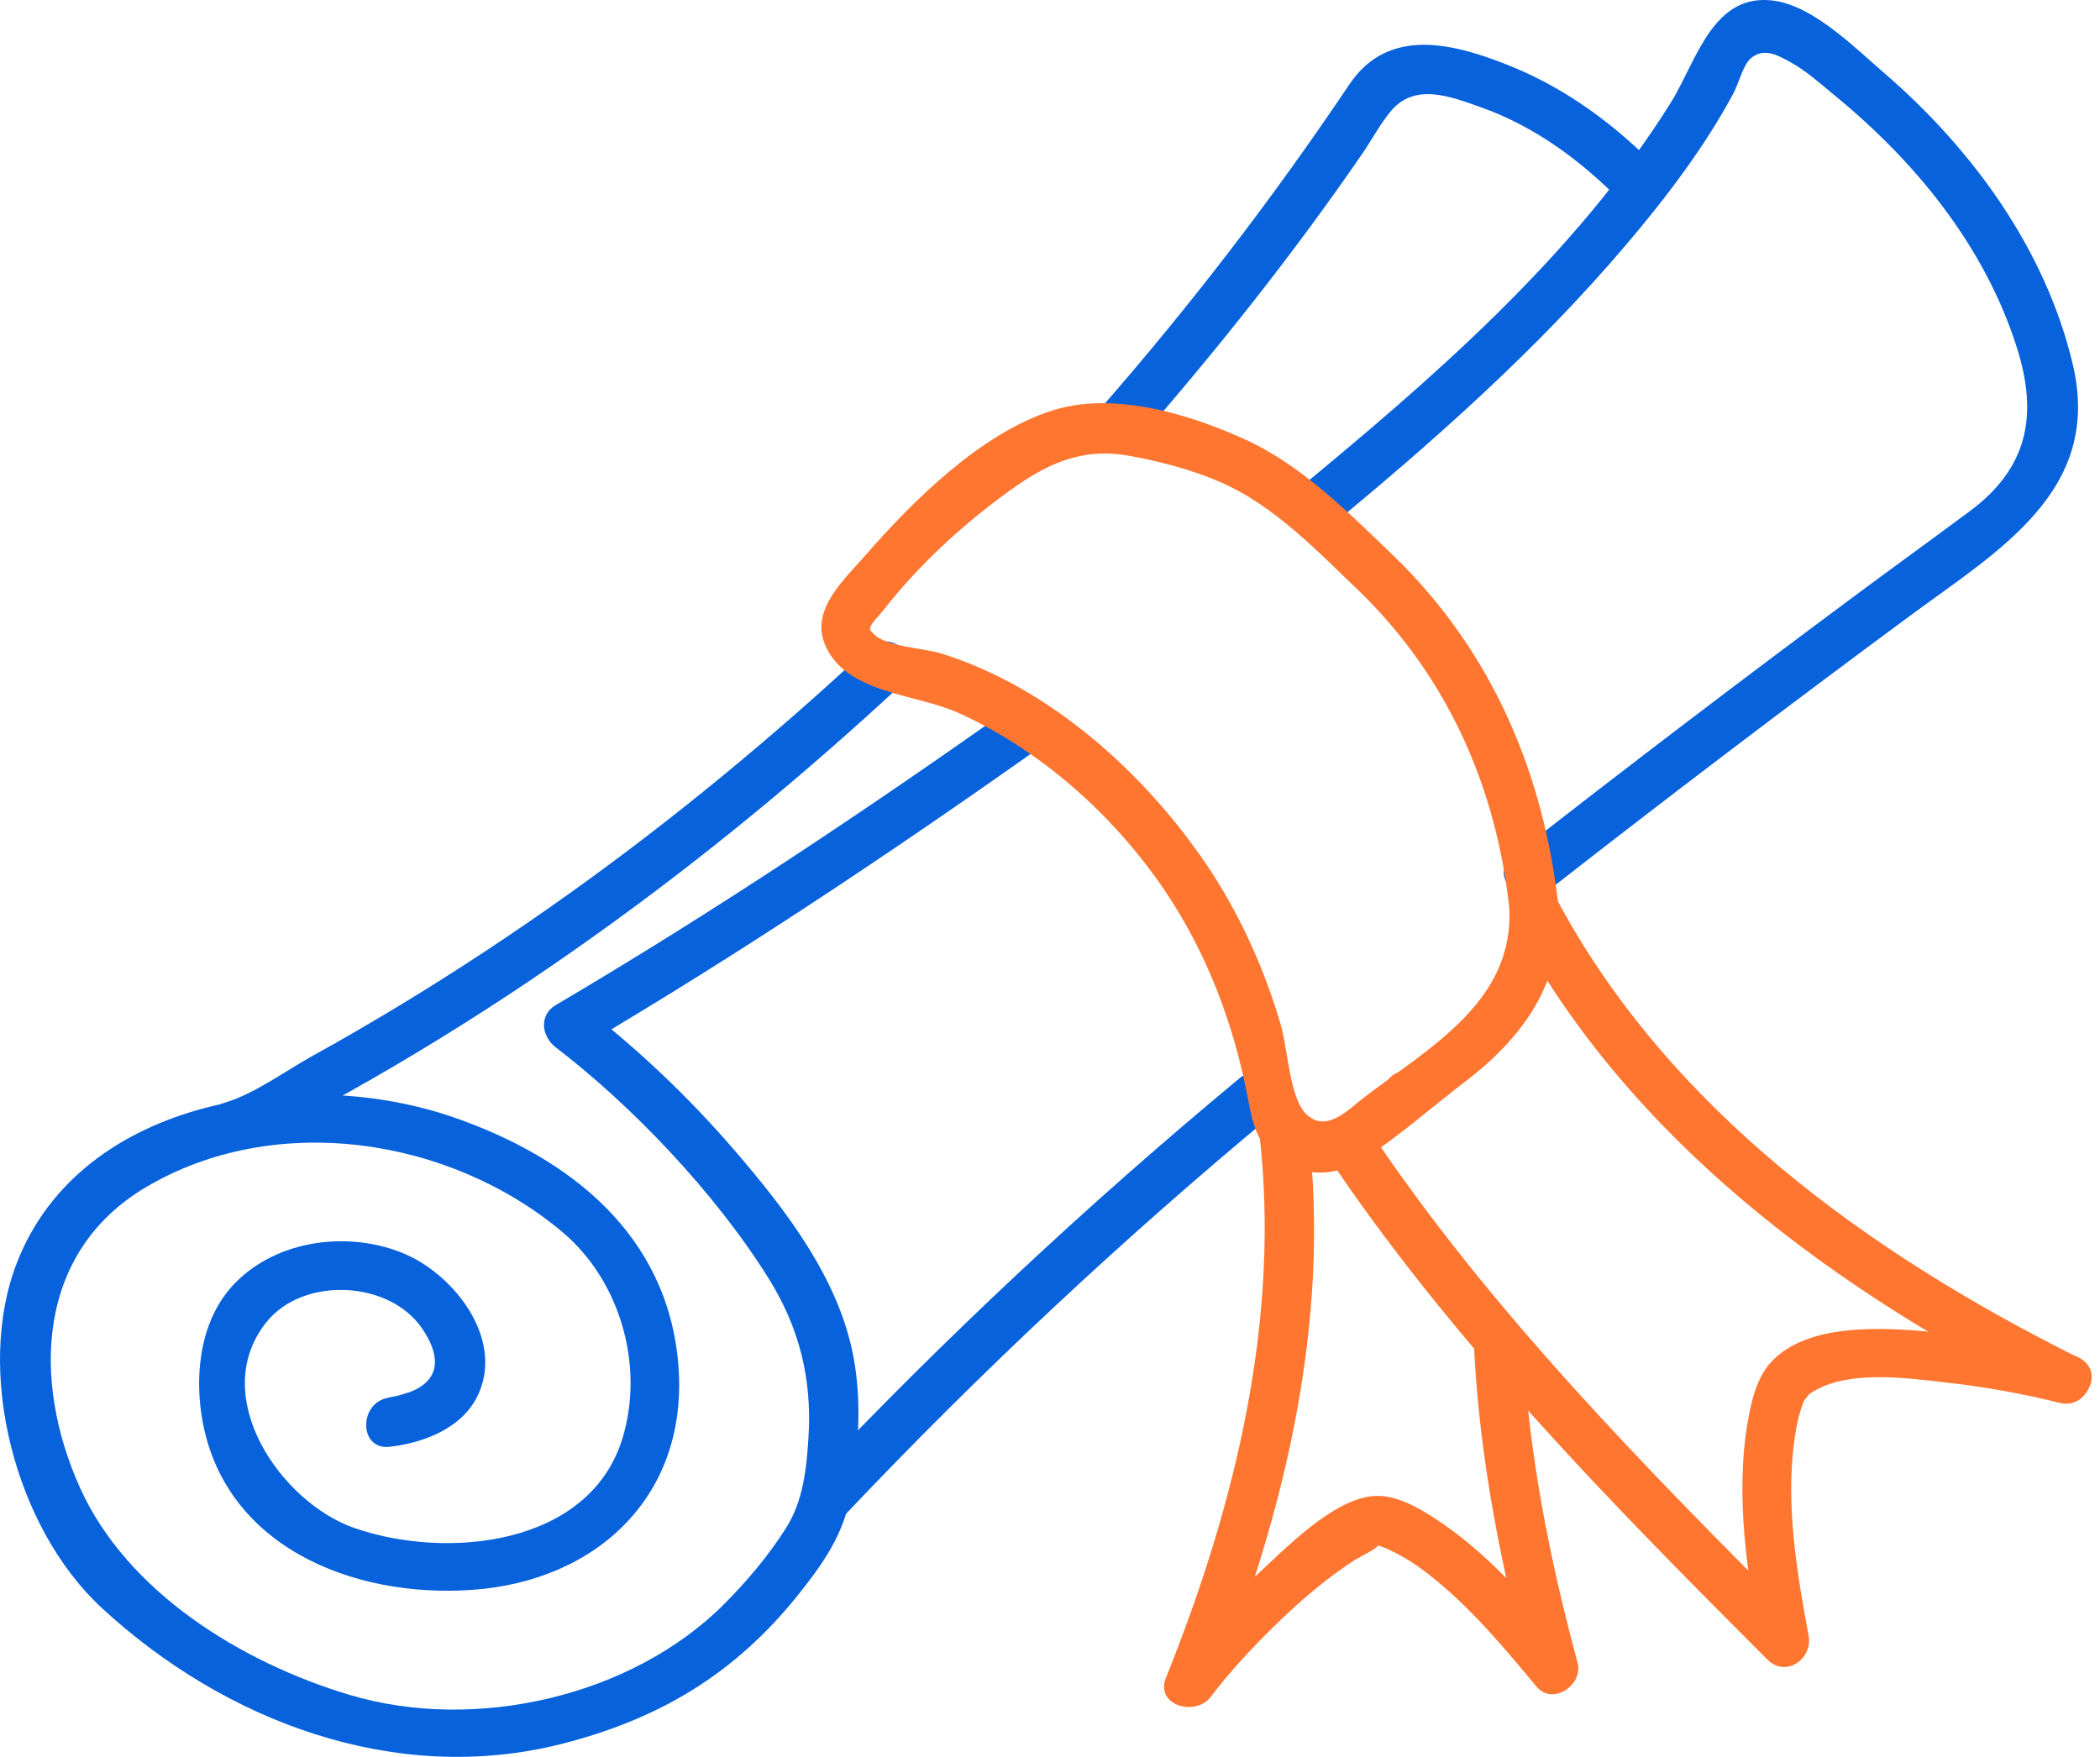
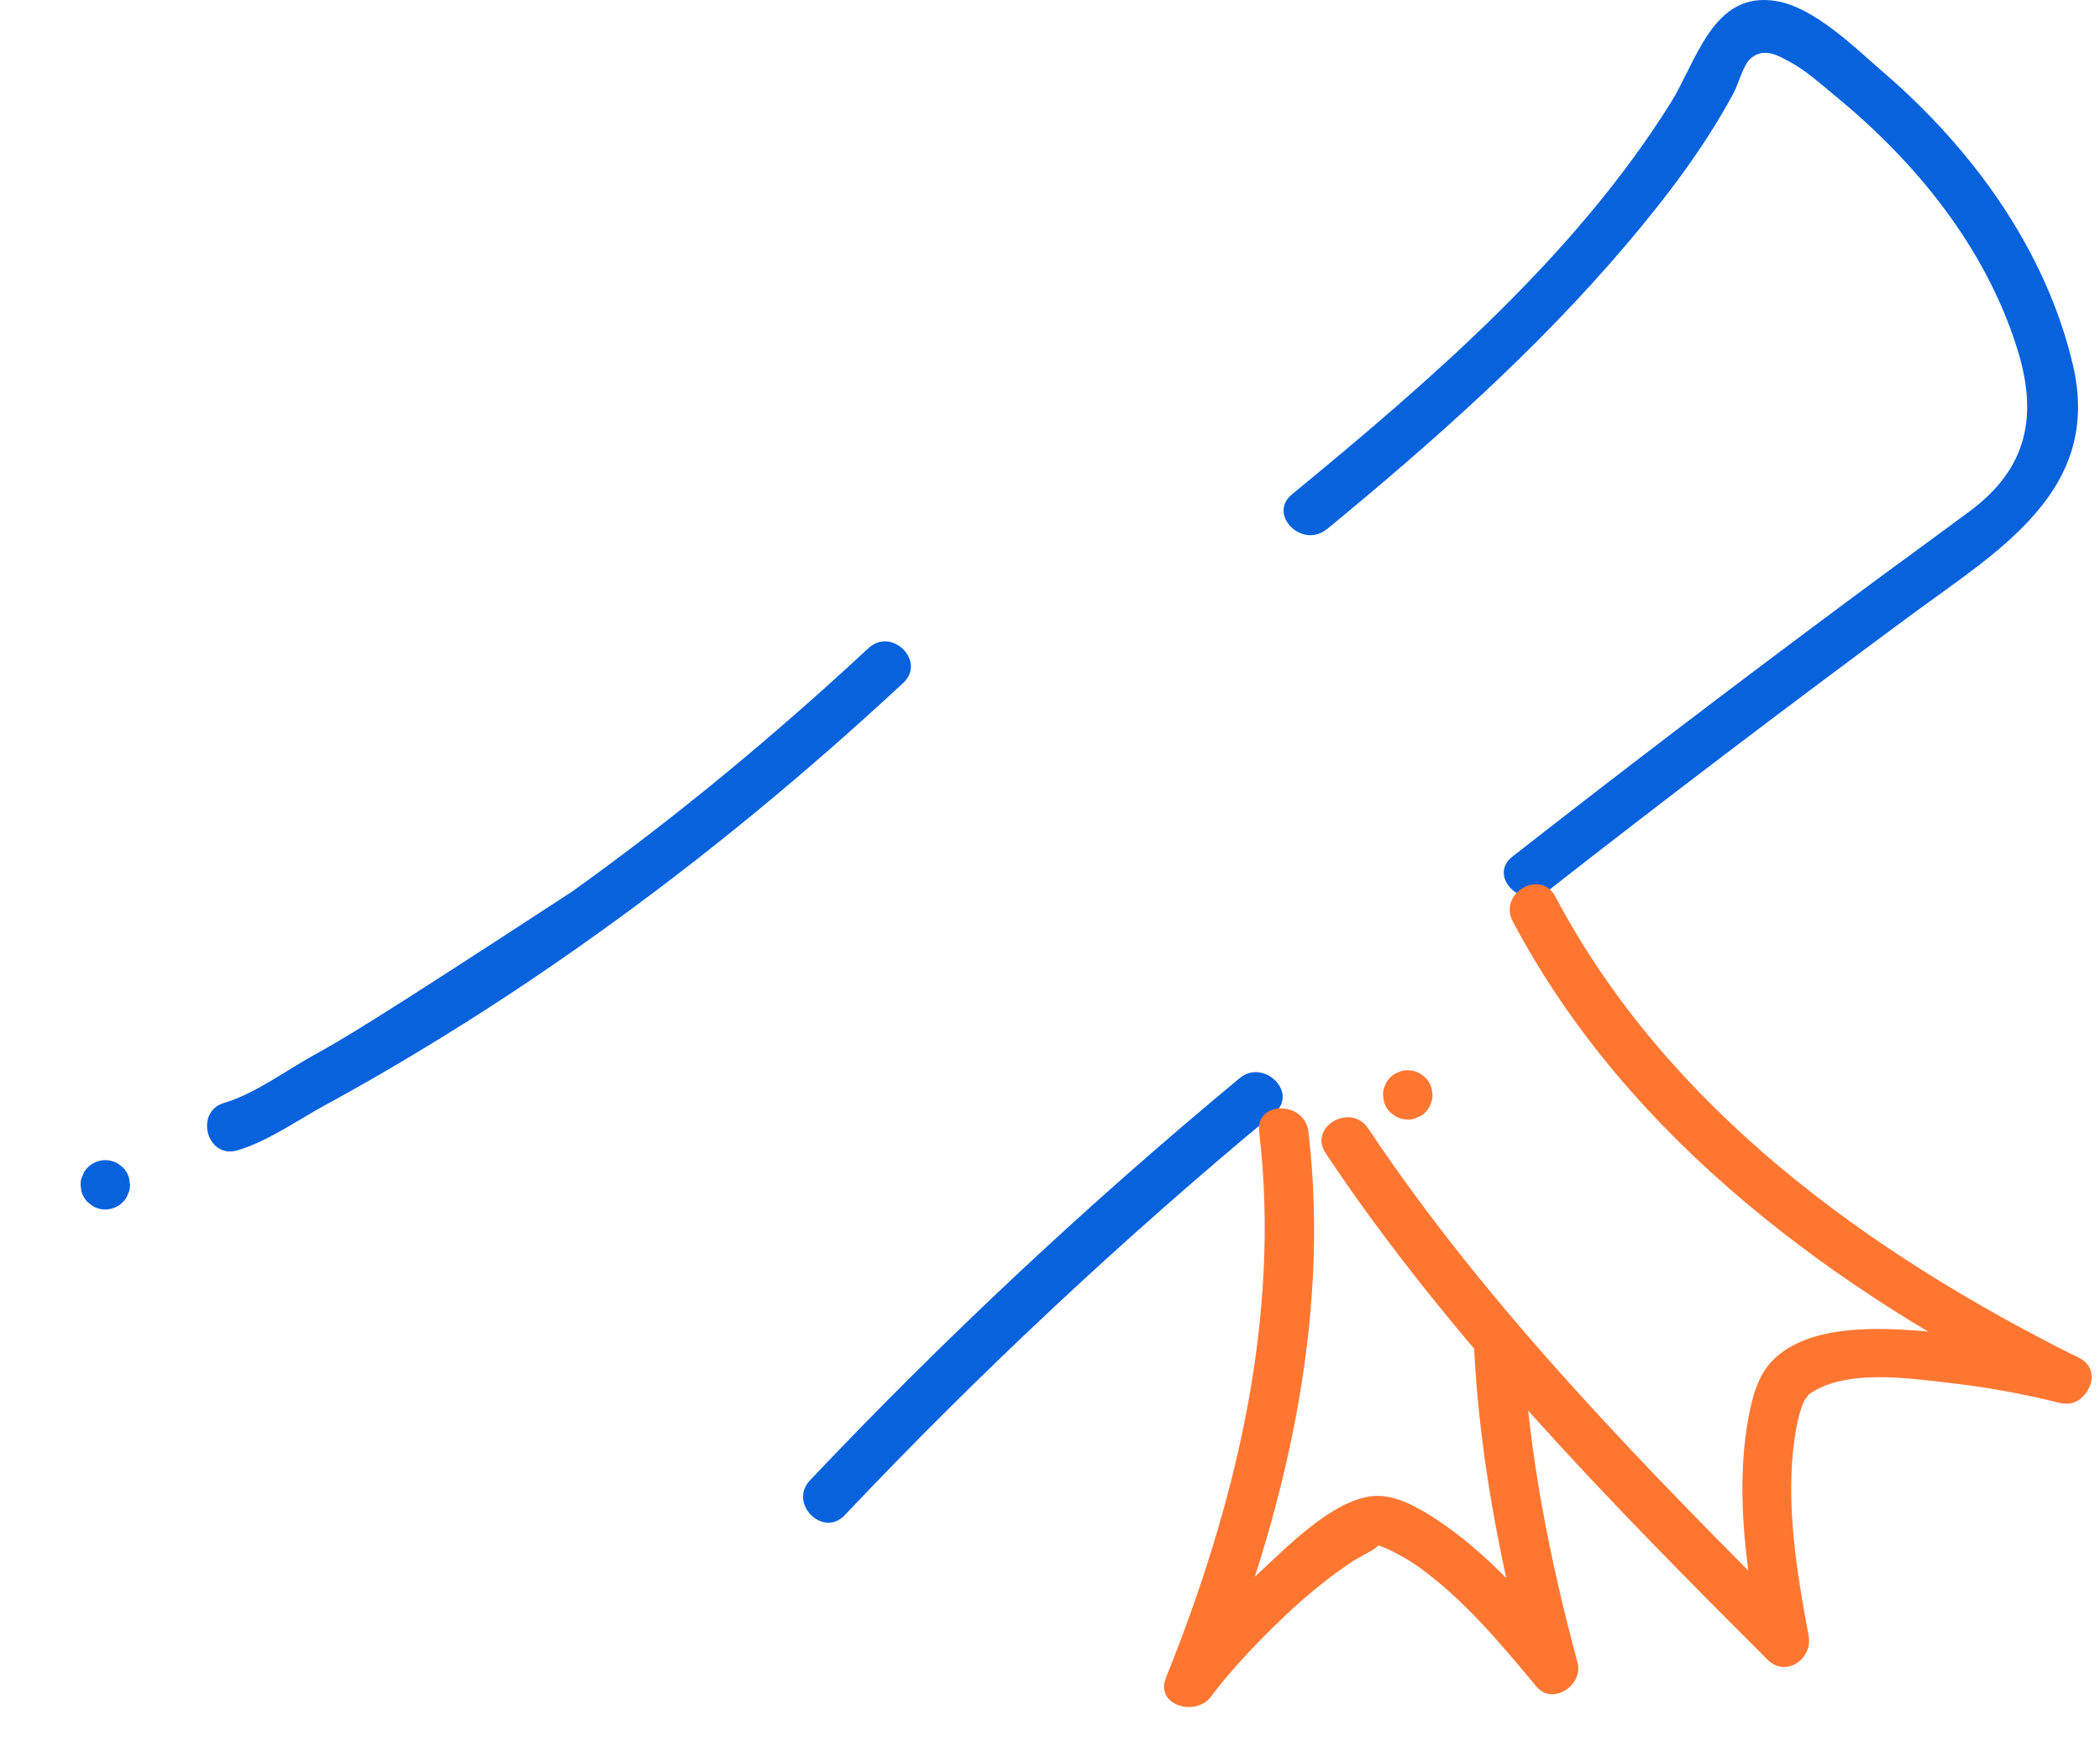
<svg xmlns="http://www.w3.org/2000/svg" width="49" height="41" viewBox="0 0 49 41" fill="none">
  <path d="M30.959 12.352C33.438 10.312 35.864 8.162 37.945 5.709C38.878 4.609 39.767 3.444 40.451 2.17C40.562 1.963 40.673 1.525 40.84 1.372C41.15 1.093 41.486 1.294 41.76 1.441C42.139 1.646 42.492 1.965 42.823 2.239C44.71 3.785 46.318 5.765 47.061 8.114C47.558 9.681 47.324 10.919 45.96 11.931C45.097 12.572 44.226 13.201 43.363 13.842C40.644 15.859 37.952 17.908 35.287 19.993C34.705 20.448 35.525 21.256 36.099 20.804C38.895 18.617 41.721 16.473 44.576 14.364C46.617 12.857 49.06 11.458 48.368 8.516C47.736 5.83 46.025 3.48 43.957 1.697C43.287 1.12 42.344 0.171 41.436 0.023C39.964 -0.216 39.587 1.437 38.981 2.403C36.741 5.983 33.375 8.879 30.144 11.539C29.573 12.009 30.39 12.817 30.957 12.35L30.959 12.352Z" fill="#0762DC" />
-   <path d="M23.664 16.463C20.192 18.922 16.638 21.292 12.97 23.454C12.564 23.693 12.639 24.192 12.97 24.445C14.71 25.773 16.678 27.816 17.939 29.842C18.648 30.98 18.947 32.172 18.866 33.515C18.822 34.261 18.744 35.027 18.337 35.666C17.931 36.305 17.441 36.886 16.91 37.422C14.747 39.599 11.077 40.433 8.144 39.55C5.636 38.796 2.959 37.158 1.859 34.703C0.746 32.218 0.849 29.22 3.403 27.707C6.414 25.922 10.489 26.536 13.126 28.755C14.475 29.892 15.042 31.878 14.523 33.571C13.75 36.085 10.416 36.404 8.27 35.66C6.559 35.067 4.841 32.589 6.211 30.862C7.071 29.777 9.1 29.877 9.861 31.019C10.194 31.518 10.326 32.052 9.771 32.389C9.612 32.484 9.43 32.53 9.253 32.578C9.182 32.597 8.935 32.633 9.092 32.616C8.366 32.7 8.358 33.848 9.092 33.764C9.916 33.668 10.828 33.313 11.177 32.503C11.733 31.214 10.6 29.765 9.46 29.27C8.169 28.711 6.477 28.918 5.477 29.951C4.708 30.745 4.544 31.948 4.699 33.001C5.155 36.068 8.209 37.301 11.016 37.103C13.954 36.896 16.076 34.877 15.828 31.847C15.58 28.828 13.321 27.024 10.583 26.075C7.098 24.868 1.913 25.595 0.399 29.457C-0.601 32.008 0.361 35.666 2.373 37.523C5.247 40.179 9.223 41.673 13.082 40.703C15.368 40.127 17.138 39.073 18.615 37.229C19.202 36.496 19.694 35.8 19.853 34.86C20.033 33.798 20.112 32.721 19.913 31.658C19.568 29.825 18.317 28.212 17.128 26.833C16.061 25.595 14.854 24.447 13.553 23.454V24.445C17.221 22.283 20.775 19.913 24.247 17.454C24.845 17.029 24.272 16.035 23.666 16.463H23.664Z" fill="#0762DC" />
  <path d="M19.712 35.358C22.866 32.025 26.203 28.903 29.737 25.974C30.306 25.501 29.489 24.694 28.924 25.162C25.393 28.091 22.053 31.214 18.899 34.547C18.392 35.084 19.202 35.897 19.712 35.358Z" fill="#0762DC" />
-   <path d="M5.537 26.846C6.23 26.645 6.936 26.146 7.568 25.801C8.283 25.411 8.988 25.008 9.685 24.588C11.136 23.718 12.552 22.784 13.927 21.799C16.438 20.005 18.817 18.036 21.076 15.937C21.619 15.432 20.804 14.623 20.264 15.126C18.076 17.16 15.777 19.069 13.347 20.808C12.063 21.726 10.749 22.599 9.4 23.418C8.706 23.838 8.005 24.248 7.294 24.64C6.656 24.994 5.928 25.535 5.23 25.738C4.533 25.941 4.822 27.053 5.537 26.846Z" fill="#0762DC" />
-   <path d="M26.455 10.393C28.355 8.221 30.159 5.956 31.793 3.578C32.011 3.259 32.205 2.891 32.452 2.595C33.01 1.925 33.837 2.248 34.56 2.505C35.847 2.962 36.953 3.796 37.894 4.77C38.407 5.304 39.22 4.491 38.706 3.959C37.729 2.947 36.583 2.088 35.273 1.554C33.962 1.02 32.408 0.597 31.49 1.963C29.701 4.628 27.754 7.162 25.638 9.58C25.154 10.135 25.964 10.95 26.451 10.391L26.455 10.393Z" fill="#0762DC" />
+   <path d="M5.537 26.846C6.23 26.645 6.936 26.146 7.568 25.801C8.283 25.411 8.988 25.008 9.685 24.588C11.136 23.718 12.552 22.784 13.927 21.799C16.438 20.005 18.817 18.036 21.076 15.937C21.619 15.432 20.804 14.623 20.264 15.126C18.076 17.16 15.777 19.069 13.347 20.808C8.706 23.838 8.005 24.248 7.294 24.64C6.656 24.994 5.928 25.535 5.23 25.738C4.533 25.941 4.822 27.053 5.537 26.846Z" fill="#0762DC" />
  <path d="M2.459 27.074C2.346 27.079 2.265 27.095 2.167 27.152C2.125 27.177 2.089 27.212 2.049 27.244L2.166 27.154L2.304 27.097L2.457 27.076C2.378 27.072 2.304 27.089 2.235 27.125C2.164 27.148 2.102 27.189 2.049 27.244C1.993 27.296 1.953 27.357 1.93 27.43C1.893 27.498 1.878 27.571 1.88 27.651L1.901 27.805C1.928 27.902 1.978 27.986 2.049 28.057L2.166 28.147C2.256 28.199 2.351 28.226 2.455 28.226C2.568 28.22 2.648 28.204 2.746 28.147C2.788 28.122 2.825 28.088 2.865 28.055L2.748 28.145L2.61 28.203L2.457 28.224C2.535 28.227 2.61 28.21 2.679 28.174C2.75 28.151 2.811 28.111 2.865 28.055C2.92 28.003 2.961 27.942 2.984 27.87C3.02 27.801 3.035 27.728 3.034 27.648L3.012 27.495C2.986 27.397 2.936 27.313 2.865 27.242L2.748 27.152C2.658 27.101 2.562 27.074 2.459 27.074Z" fill="#0762DC" />
-   <path d="M36.367 21.179C36.028 18.07 34.829 15.239 32.579 13.031L32.462 13.932C32.744 13.716 32.874 13.312 32.579 13.031C31.508 12.006 30.402 10.865 29.029 10.245C27.714 9.652 25.971 9.126 24.547 9.582C22.886 10.112 21.301 11.686 20.178 12.976C19.694 13.532 18.921 14.217 19.243 15.025C19.707 16.19 21.372 16.186 22.374 16.641C24.208 17.475 25.831 18.891 27 20.525C28.023 21.956 28.692 23.601 29.054 25.317C29.213 26.077 29.255 26.779 30.014 27.175C30.608 27.487 31.299 27.397 31.843 27.038C32.66 26.5 33.422 25.828 34.196 25.235C35.532 24.212 36.465 22.936 36.365 21.179C36.323 20.445 35.174 20.441 35.216 21.179C35.338 23.364 33.363 24.438 31.845 25.599C31.454 25.899 30.96 26.439 30.493 26.014C30.09 25.648 30.048 24.47 29.883 23.909C29.498 22.599 28.927 21.329 28.163 20.194C26.714 18.044 24.484 16.031 21.96 15.25C21.55 15.124 20.648 15.09 20.383 14.789C20.149 14.523 20.278 14.929 20.303 14.661C20.312 14.558 20.531 14.344 20.59 14.269C21.42 13.2 22.445 12.256 23.539 11.464C24.432 10.818 25.239 10.437 26.356 10.638C27.055 10.764 27.791 10.957 28.448 11.239C29.741 11.793 30.768 12.892 31.765 13.844L31.882 12.943C31.596 13.163 31.476 13.559 31.765 13.844C33.784 15.828 34.911 18.378 35.216 21.181C35.294 21.908 36.446 21.916 36.365 21.181L36.367 21.179Z" fill="#FF7631" />
  <path d="M48.369 31.631C47.329 31.373 46.262 31.193 45.194 31.093C44.05 30.986 42.207 30.837 41.328 31.784C40.979 32.159 40.856 32.737 40.774 33.221C40.485 34.956 40.776 36.77 41.096 38.478L42.056 37.92C38.463 34.327 34.748 30.573 31.925 26.335C31.517 25.723 30.521 26.297 30.933 26.915C33.811 31.237 37.578 35.069 41.241 38.731C41.671 39.161 42.303 38.712 42.201 38.172C41.924 36.689 41.659 35.094 41.872 33.581C41.914 33.282 41.977 32.976 42.092 32.697C42.111 32.651 42.295 32.465 42.138 32.595C42.964 31.918 44.539 32.165 45.512 32.276C46.369 32.373 47.224 32.532 48.061 32.739C48.779 32.917 49.086 31.811 48.367 31.631H48.369Z" fill="#FF7631" />
  <path d="M48.514 31.692C43.61 29.251 38.904 25.865 36.291 20.923C35.946 20.269 34.953 20.848 35.298 21.503C37.998 26.607 42.865 30.162 47.933 32.683C48.594 33.012 49.177 32.021 48.514 31.692Z" fill="#FF7631" />
  <path d="M32.85 24.977H32.846C32.768 24.973 32.693 24.99 32.624 25.027C32.553 25.049 32.492 25.09 32.438 25.145C32.383 25.197 32.343 25.258 32.319 25.331C32.283 25.4 32.268 25.472 32.27 25.553L32.291 25.706C32.318 25.803 32.367 25.887 32.438 25.958L32.555 26.048C32.645 26.1 32.741 26.127 32.844 26.127H32.848C32.927 26.131 33.002 26.113 33.071 26.077C33.142 26.054 33.203 26.014 33.257 25.958C33.312 25.907 33.352 25.845 33.375 25.773C33.412 25.704 33.427 25.631 33.425 25.551L33.404 25.398C33.377 25.3 33.327 25.216 33.257 25.145L33.14 25.055C33.05 25.004 32.954 24.977 32.85 24.977Z" fill="#FF7631" />
  <path d="M34.395 31.453C34.522 34.028 35.033 36.617 35.704 39.104L36.664 38.545C35.721 37.411 34.713 36.228 33.458 35.421C33.067 35.168 32.554 34.878 32.065 34.912C31.101 34.977 29.98 36.154 29.306 36.772C28.563 37.453 27.869 38.205 27.265 39.014L28.315 39.456C29.965 35.36 31.053 30.849 30.53 26.412C30.444 25.687 29.294 25.679 29.381 26.412C29.892 30.762 28.825 35.134 27.206 39.152C26.944 39.804 27.904 40.07 28.256 39.594C28.662 39.048 29.222 38.448 29.739 37.943C30.299 37.393 30.896 36.879 31.55 36.444C31.709 36.339 32.343 36.035 32.088 36.06C32.228 36.047 32.768 36.332 33.056 36.534C34.133 37.296 35.014 38.352 35.849 39.358C36.231 39.817 36.951 39.32 36.809 38.8C36.166 36.41 35.666 33.929 35.543 31.455C35.507 30.72 34.357 30.715 34.393 31.455L34.395 31.453Z" fill="#FF7631" />
</svg>